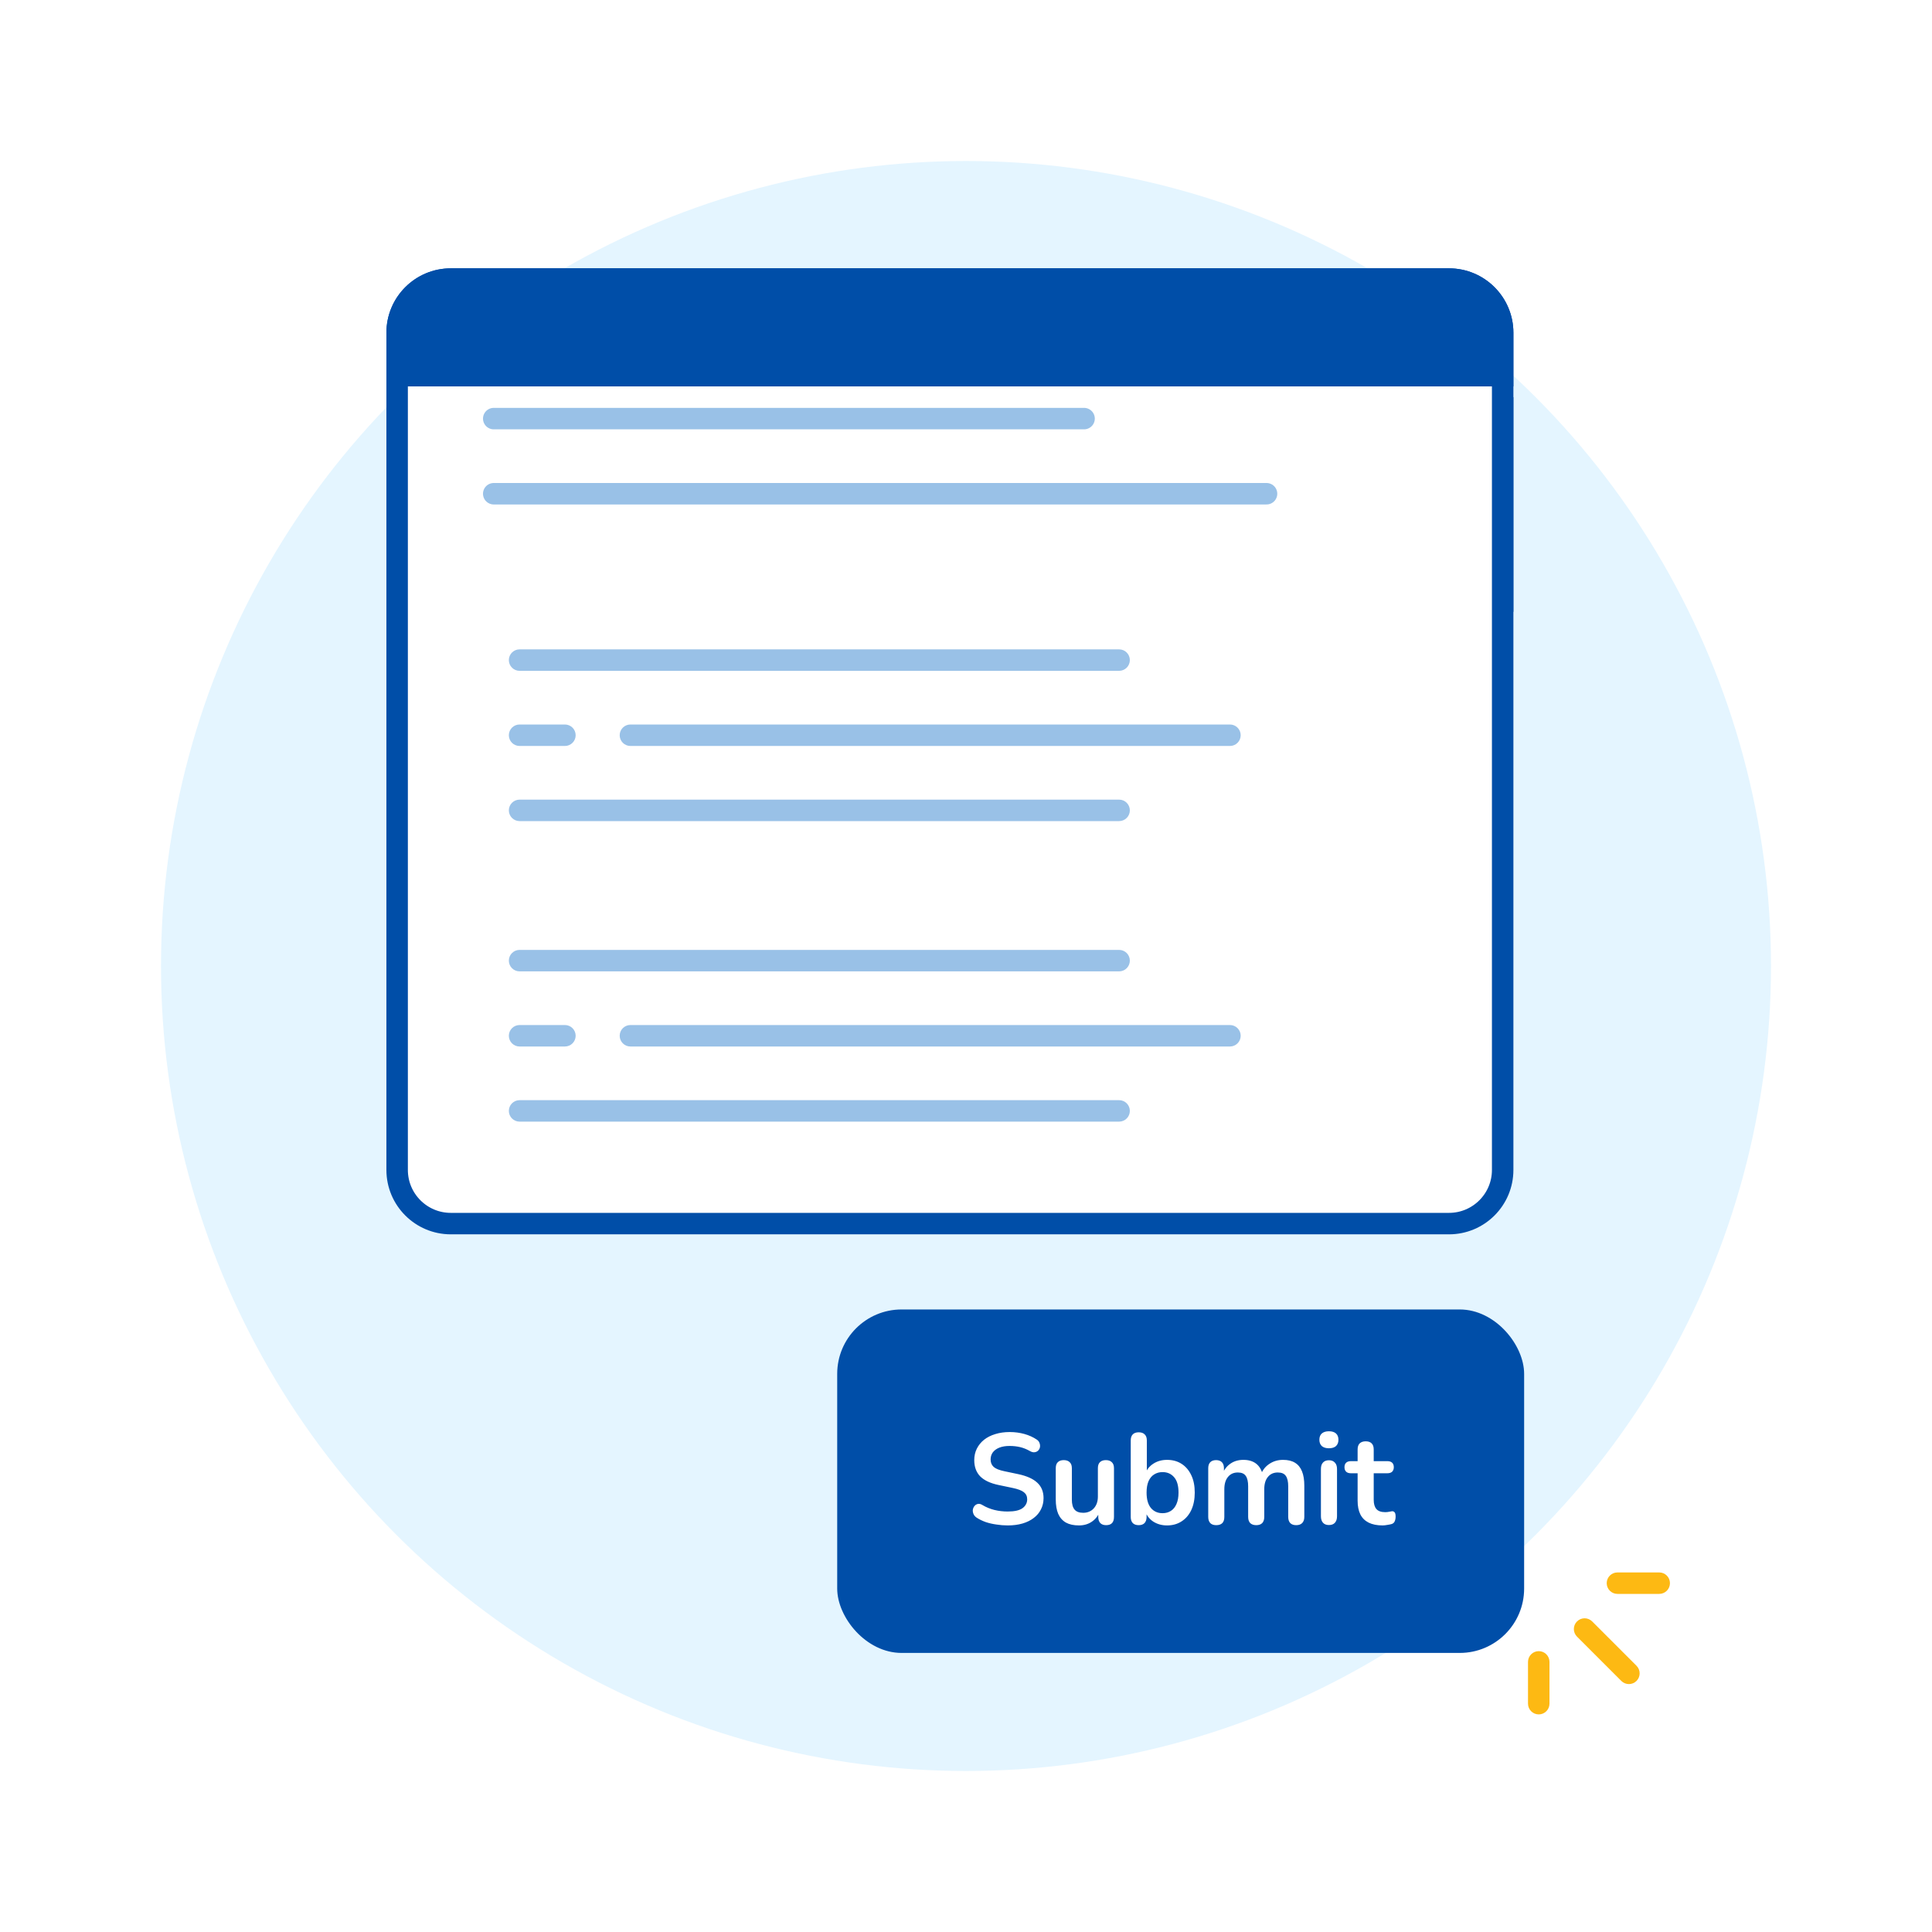
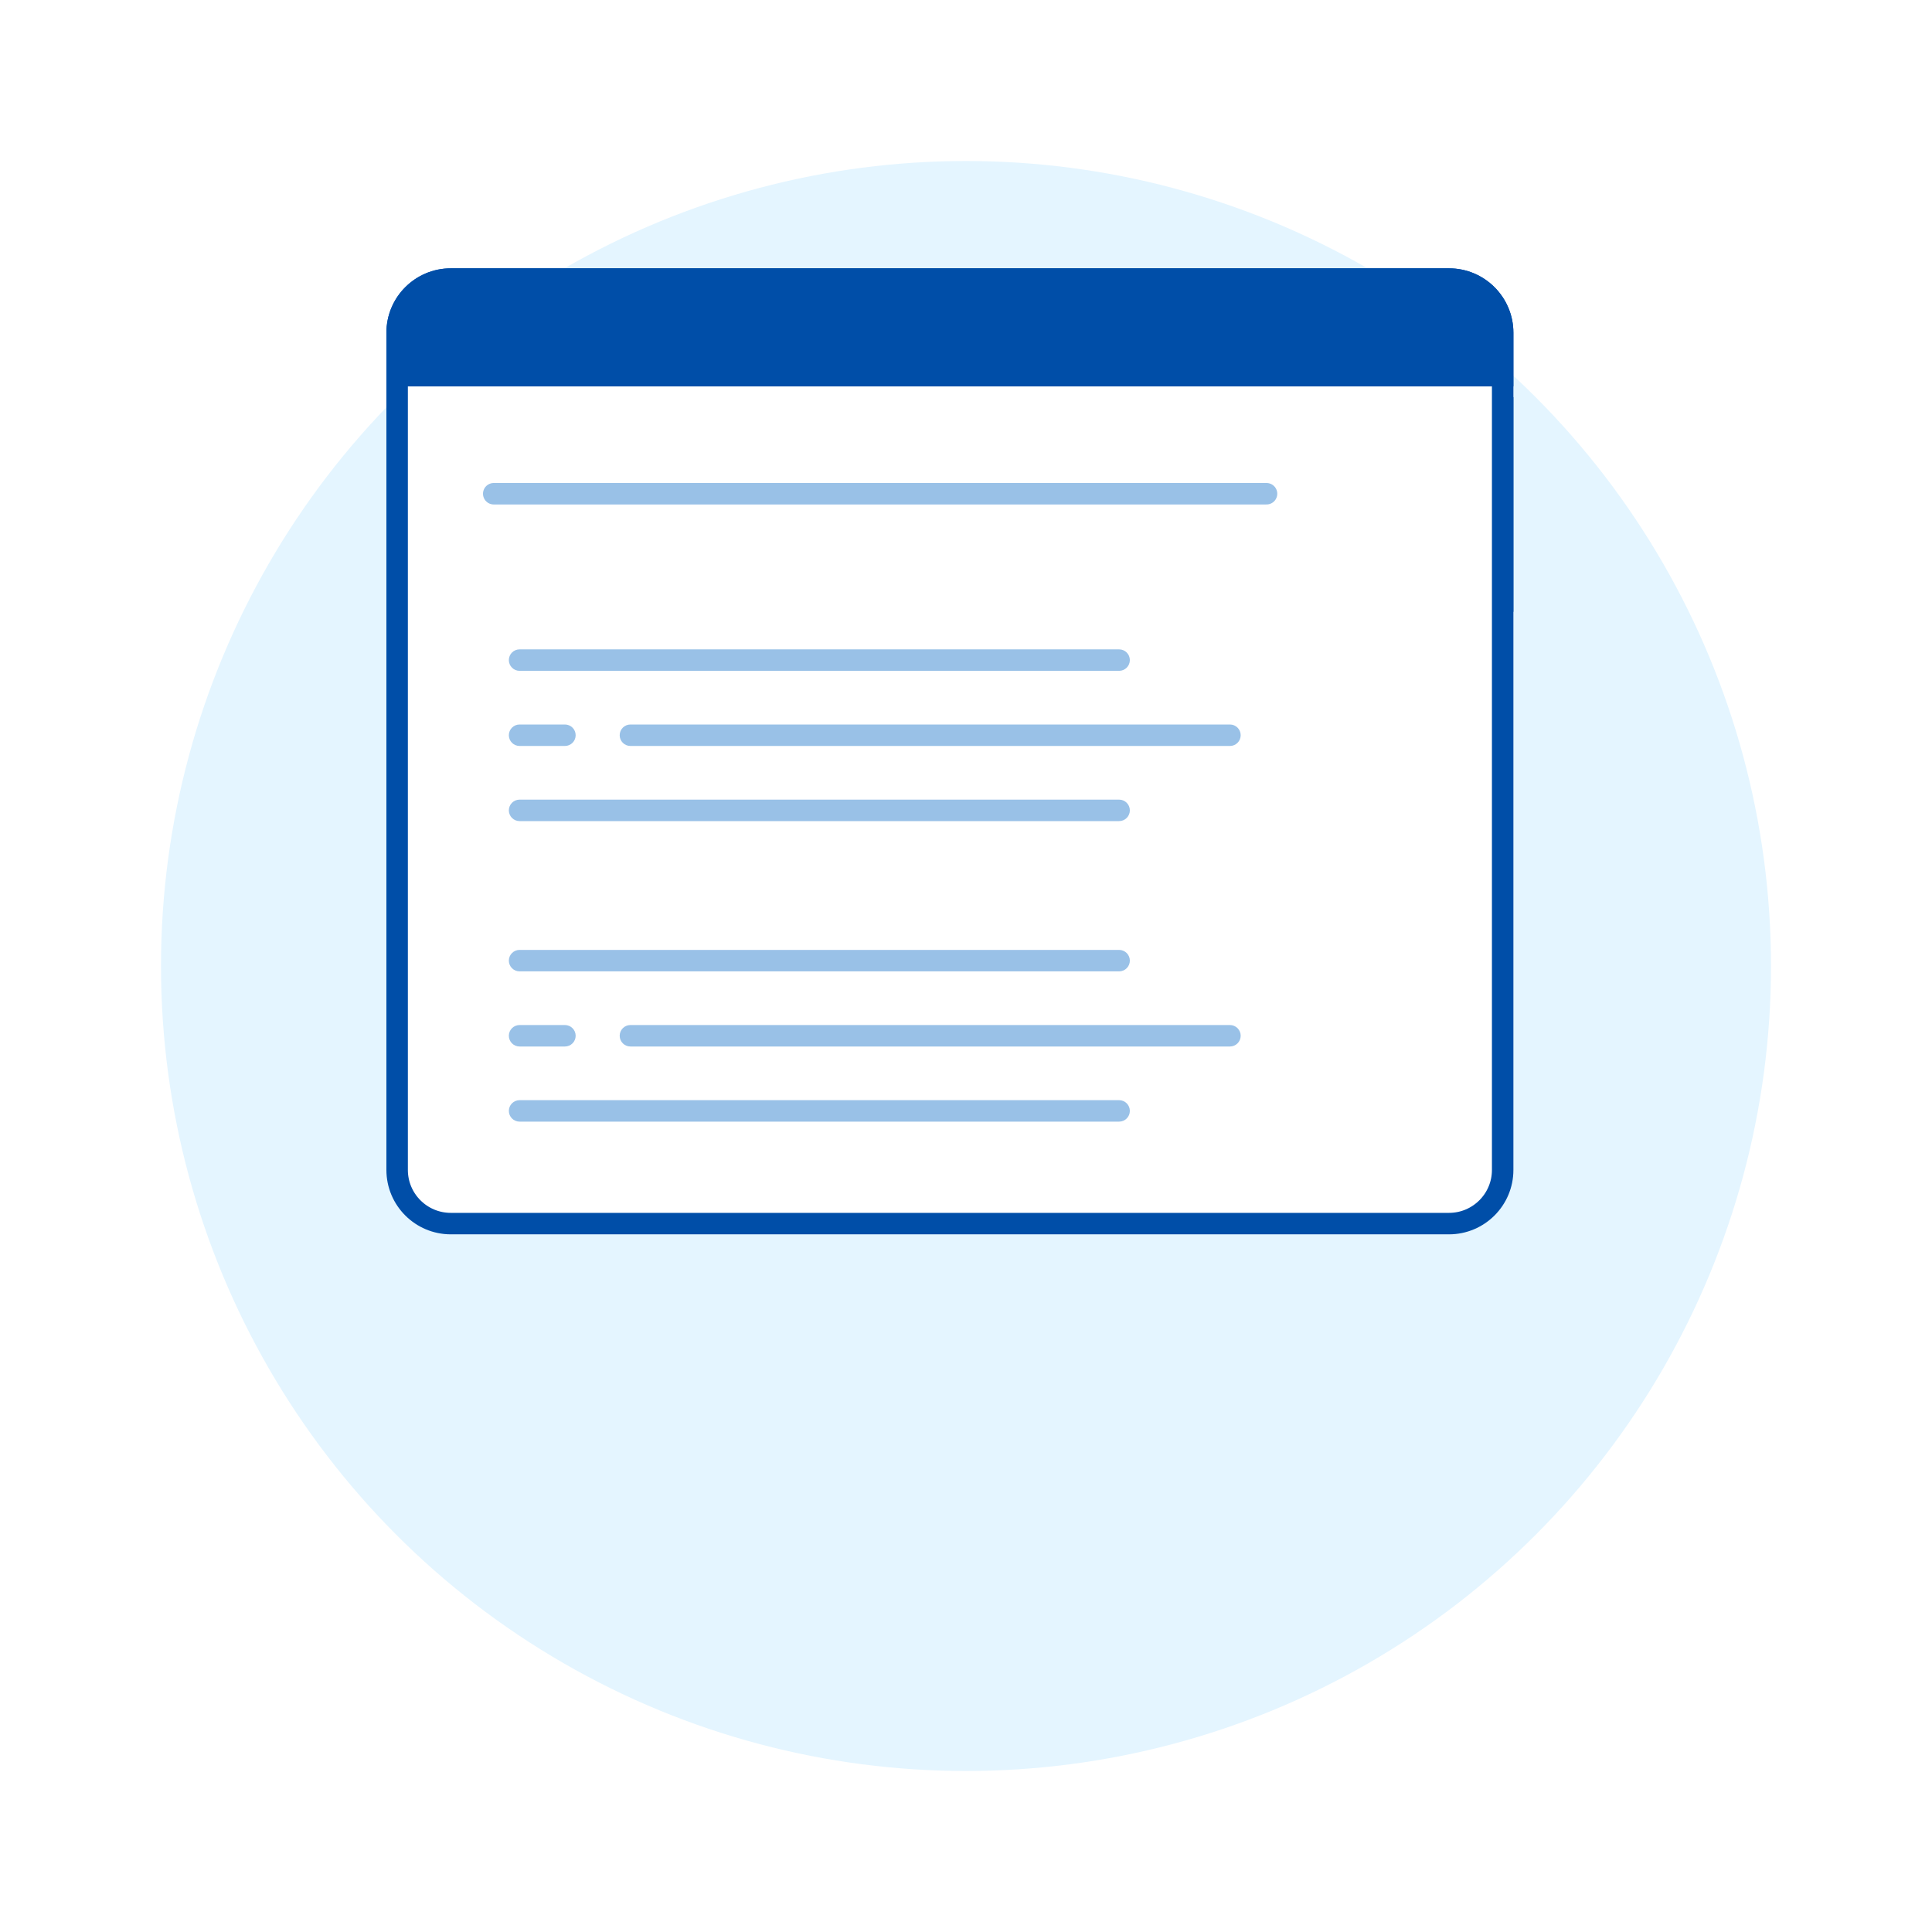
<svg xmlns="http://www.w3.org/2000/svg" width="180" height="180" viewBox="0 0 180 180" fill="none">
  <circle cx="90" cy="90" r="75" fill="#E4F5FF" />
  <g filter="url(#filter0_d_252_4245)">
-     <rect x="82" y="118" width="64" height="32" rx="6" fill="#004EA8" />
-     <path d="M97.889 138.12C97.537 138.12 97.185 138.092 96.833 138.036C96.481 137.988 96.149 137.912 95.837 137.808C95.525 137.696 95.245 137.56 94.997 137.4C94.853 137.304 94.753 137.188 94.697 137.052C94.641 136.916 94.621 136.784 94.637 136.656C94.661 136.52 94.713 136.404 94.793 136.308C94.881 136.204 94.989 136.14 95.117 136.116C95.245 136.092 95.385 136.128 95.537 136.224C95.889 136.432 96.261 136.584 96.653 136.68C97.045 136.776 97.457 136.824 97.889 136.824C98.521 136.824 98.981 136.72 99.269 136.512C99.557 136.296 99.701 136.02 99.701 135.684C99.701 135.404 99.597 135.184 99.389 135.024C99.189 134.864 98.841 134.732 98.345 134.628L97.025 134.352C96.265 134.192 95.697 133.924 95.321 133.548C94.953 133.164 94.769 132.66 94.769 132.036C94.769 131.644 94.849 131.288 95.009 130.968C95.169 130.648 95.393 130.372 95.681 130.14C95.977 129.908 96.325 129.732 96.725 129.612C97.133 129.484 97.581 129.42 98.069 129.42C98.549 129.42 99.005 129.48 99.437 129.6C99.869 129.72 100.257 129.896 100.601 130.128C100.729 130.216 100.813 130.324 100.853 130.452C100.901 130.58 100.913 130.708 100.889 130.836C100.865 130.956 100.809 131.06 100.721 131.148C100.633 131.236 100.521 131.288 100.385 131.304C100.257 131.32 100.109 131.28 99.941 131.184C99.645 131.016 99.345 130.896 99.041 130.824C98.737 130.752 98.409 130.716 98.057 130.716C97.689 130.716 97.373 130.768 97.109 130.872C96.845 130.976 96.641 131.124 96.497 131.316C96.361 131.5 96.293 131.72 96.293 131.976C96.293 132.264 96.389 132.496 96.581 132.672C96.773 132.84 97.101 132.972 97.565 133.068L98.873 133.344C99.665 133.512 100.253 133.776 100.637 134.136C101.029 134.496 101.225 134.976 101.225 135.576C101.225 135.96 101.145 136.308 100.985 136.62C100.833 136.932 100.609 137.2 100.313 137.424C100.025 137.648 99.677 137.82 99.269 137.94C98.861 138.06 98.401 138.12 97.889 138.12ZM104.523 138.12C104.035 138.12 103.631 138.032 103.311 137.856C102.991 137.672 102.751 137.4 102.591 137.04C102.439 136.68 102.363 136.232 102.363 135.696V132.792C102.363 132.536 102.427 132.348 102.555 132.228C102.683 132.1 102.867 132.036 103.107 132.036C103.347 132.036 103.531 132.1 103.659 132.228C103.795 132.348 103.863 132.536 103.863 132.792V135.72C103.863 136.136 103.947 136.444 104.115 136.644C104.283 136.844 104.551 136.944 104.919 136.944C105.319 136.944 105.647 136.808 105.903 136.536C106.159 136.256 106.287 135.888 106.287 135.432V132.792C106.287 132.536 106.351 132.348 106.479 132.228C106.607 132.1 106.791 132.036 107.031 132.036C107.271 132.036 107.455 132.1 107.583 132.228C107.719 132.348 107.787 132.536 107.787 132.792V137.328C107.787 137.84 107.543 138.096 107.055 138.096C106.823 138.096 106.643 138.032 106.515 137.904C106.387 137.768 106.323 137.576 106.323 137.328V136.416L106.491 136.776C106.323 137.208 106.067 137.54 105.723 137.772C105.387 138.004 104.987 138.12 104.523 138.12ZM112.732 138.12C112.236 138.12 111.8 137.996 111.424 137.748C111.056 137.5 110.812 137.168 110.692 136.752L110.824 136.452V137.328C110.824 137.576 110.76 137.768 110.632 137.904C110.504 138.032 110.324 138.096 110.092 138.096C109.852 138.096 109.668 138.032 109.54 137.904C109.412 137.768 109.348 137.576 109.348 137.328V130.2C109.348 129.952 109.412 129.764 109.54 129.636C109.668 129.508 109.852 129.444 110.092 129.444C110.332 129.444 110.516 129.508 110.644 129.636C110.78 129.764 110.848 129.952 110.848 130.2V133.32H110.704C110.832 132.928 111.08 132.612 111.448 132.372C111.816 132.132 112.244 132.012 112.732 132.012C113.252 132.012 113.704 132.136 114.088 132.384C114.472 132.632 114.772 132.984 114.988 133.44C115.204 133.888 115.312 134.428 115.312 135.06C115.312 135.684 115.204 136.228 114.988 136.692C114.772 137.148 114.468 137.5 114.076 137.748C113.692 137.996 113.244 138.12 112.732 138.12ZM112.312 136.98C112.608 136.98 112.868 136.908 113.092 136.764C113.316 136.62 113.488 136.408 113.608 136.128C113.736 135.84 113.8 135.484 113.8 135.06C113.8 134.42 113.664 133.944 113.392 133.632C113.12 133.312 112.76 133.152 112.312 133.152C112.016 133.152 111.756 133.224 111.532 133.368C111.308 133.504 111.132 133.716 111.004 134.004C110.884 134.284 110.824 134.636 110.824 135.06C110.824 135.692 110.96 136.172 111.232 136.5C111.504 136.82 111.864 136.98 112.312 136.98ZM117.312 138.096C117.072 138.096 116.888 138.032 116.76 137.904C116.632 137.768 116.568 137.576 116.568 137.328V132.792C116.568 132.544 116.632 132.356 116.76 132.228C116.888 132.1 117.068 132.036 117.3 132.036C117.532 132.036 117.712 132.1 117.84 132.228C117.968 132.356 118.032 132.544 118.032 132.792V133.668L117.9 133.308C118.06 132.908 118.308 132.592 118.644 132.36C118.98 132.128 119.38 132.012 119.844 132.012C120.316 132.012 120.704 132.124 121.008 132.348C121.312 132.572 121.524 132.916 121.644 133.38H121.476C121.636 132.956 121.9 132.624 122.268 132.384C122.636 132.136 123.06 132.012 123.54 132.012C123.988 132.012 124.356 132.1 124.644 132.276C124.94 132.452 125.16 132.72 125.304 133.08C125.448 133.432 125.52 133.88 125.52 134.424V137.328C125.52 137.576 125.452 137.768 125.316 137.904C125.188 138.032 125.004 138.096 124.764 138.096C124.524 138.096 124.34 138.032 124.212 137.904C124.084 137.768 124.02 137.576 124.02 137.328V134.484C124.02 134.036 123.944 133.708 123.792 133.5C123.648 133.292 123.4 133.188 123.048 133.188C122.656 133.188 122.348 133.328 122.124 133.608C121.9 133.88 121.788 134.26 121.788 134.748V137.328C121.788 137.576 121.724 137.768 121.596 137.904C121.468 138.032 121.284 138.096 121.044 138.096C120.804 138.096 120.616 138.032 120.48 137.904C120.352 137.768 120.288 137.576 120.288 137.328V134.484C120.288 134.036 120.212 133.708 120.06 133.5C119.916 133.292 119.672 133.188 119.328 133.188C118.936 133.188 118.628 133.328 118.404 133.608C118.18 133.88 118.068 134.26 118.068 134.748V137.328C118.068 137.84 117.816 138.096 117.312 138.096ZM127.811 138.084C127.571 138.084 127.387 138.012 127.259 137.868C127.131 137.724 127.067 137.524 127.067 137.268V132.864C127.067 132.6 127.131 132.4 127.259 132.264C127.387 132.12 127.571 132.048 127.811 132.048C128.051 132.048 128.235 132.12 128.363 132.264C128.499 132.4 128.567 132.6 128.567 132.864V137.268C128.567 137.524 128.503 137.724 128.375 137.868C128.247 138.012 128.059 138.084 127.811 138.084ZM127.811 130.932C127.531 130.932 127.311 130.864 127.151 130.728C126.999 130.584 126.923 130.388 126.923 130.14C126.923 129.884 126.999 129.688 127.151 129.552C127.311 129.416 127.531 129.348 127.811 129.348C128.099 129.348 128.319 129.416 128.471 129.552C128.623 129.688 128.699 129.884 128.699 130.14C128.699 130.388 128.623 130.584 128.471 130.728C128.319 130.864 128.099 130.932 127.811 130.932ZM132.814 138.12C132.294 138.12 131.858 138.032 131.506 137.856C131.162 137.68 130.906 137.424 130.738 137.088C130.57 136.744 130.486 136.32 130.486 135.816V133.26H129.862C129.67 133.26 129.522 133.212 129.418 133.116C129.314 133.012 129.262 132.872 129.262 132.696C129.262 132.512 129.314 132.372 129.418 132.276C129.522 132.18 129.67 132.132 129.862 132.132H130.486V131.04C130.486 130.792 130.55 130.604 130.678 130.476C130.814 130.348 131.002 130.284 131.242 130.284C131.482 130.284 131.666 130.348 131.794 130.476C131.922 130.604 131.986 130.792 131.986 131.04V132.132H133.258C133.45 132.132 133.598 132.18 133.702 132.276C133.806 132.372 133.858 132.512 133.858 132.696C133.858 132.872 133.806 133.012 133.702 133.116C133.598 133.212 133.45 133.26 133.258 133.26H131.986V135.732C131.986 136.116 132.07 136.404 132.238 136.596C132.406 136.788 132.678 136.884 133.054 136.884C133.19 136.884 133.31 136.872 133.414 136.848C133.518 136.824 133.61 136.808 133.69 136.8C133.786 136.792 133.866 136.824 133.93 136.896C133.994 136.96 134.026 137.096 134.026 137.304C134.026 137.464 133.998 137.608 133.942 137.736C133.894 137.856 133.802 137.94 133.666 137.988C133.562 138.02 133.426 138.048 133.258 138.072C133.09 138.104 132.942 138.12 132.814 138.12Z" fill="white" />
-   </g>
-   <path fill-rule="evenodd" clip-rule="evenodd" d="M149.693 147.5C149.693 146.948 150.141 146.5 150.693 146.5L154.586 146.5C155.139 146.5 155.586 146.948 155.586 147.5C155.586 148.053 155.139 148.5 154.586 148.5L150.693 148.5C150.141 148.5 149.693 148.053 149.693 147.5ZM146.925 151.066C147.316 150.675 147.949 150.675 148.34 151.066L152.469 155.195C152.86 155.586 152.86 156.219 152.469 156.61C152.078 157 151.445 157 151.055 156.61L146.925 152.48C146.535 152.09 146.535 151.456 146.925 151.066ZM144.361 154.833C144.361 154.281 143.913 153.833 143.361 153.833C142.809 153.833 142.361 154.281 142.361 154.833L142.361 158.727C142.361 159.279 142.809 159.727 143.361 159.727C143.913 159.727 144.361 159.279 144.361 158.727L144.361 154.833Z" fill="#FDB913" />
+     </g>
  <g filter="url(#filter1_d_252_4245)">
    <rect x="41" y="34" width="103" height="18" fill="white" stroke="#004EA8" stroke-width="2" />
    <path d="M41 27C41 24.239 43.239 22 46 22H139C141.761 22 144 24.239 144 27V54V82.5V105C144 107.761 141.761 110 139 110H46C43.239 110 41 107.761 41 105V82.5V54V27Z" fill="white" stroke="#004EA8" stroke-width="2" />
    <path d="M41 27C41 24.239 43.239 22 46 22H139C141.761 22 144 24.239 144 27V31H41V27Z" fill="#004EA8" stroke="#004EA8" stroke-width="2" />
  </g>
-   <path d="M46 39H101" stroke="#99C1E7" stroke-width="2" stroke-linecap="round" />
  <path d="M46 46H118" stroke="#99C1E7" stroke-width="2" stroke-linecap="round" />
  <path fill-rule="evenodd" clip-rule="evenodd" d="M48.408 60.5C47.856 60.5 47.408 60.948 47.408 61.5C47.408 62.052 47.856 62.5 48.408 62.5H104.265C104.818 62.5 105.265 62.052 105.265 61.5C105.265 60.948 104.818 60.5 104.265 60.5H48.408ZM48.408 74.5C47.856 74.5 47.408 74.948 47.408 75.5C47.408 76.052 47.856 76.5 48.408 76.5H104.265C104.818 76.5 105.265 76.052 105.265 75.5C105.265 74.948 104.818 74.5 104.265 74.5H48.408ZM57.735 68.5C57.735 67.948 58.182 67.5 58.735 67.5H114.592C115.144 67.5 115.592 67.948 115.592 68.5C115.592 69.052 115.144 69.5 114.592 69.5H58.735C58.182 69.5 57.735 69.052 57.735 68.5ZM48.408 67.5C47.856 67.5 47.408 67.948 47.408 68.5C47.408 69.052 47.856 69.5 48.408 69.5H52.633C53.185 69.5 53.633 69.052 53.633 68.5C53.633 67.948 53.185 67.5 52.633 67.5H48.408Z" fill="#99C1E7" />
  <path fill-rule="evenodd" clip-rule="evenodd" d="M48.408 88.5C47.856 88.5 47.408 88.948 47.408 89.5C47.408 90.052 47.856 90.5 48.408 90.5H104.265C104.818 90.5 105.265 90.052 105.265 89.5C105.265 88.948 104.818 88.5 104.265 88.5H48.408ZM48.408 102.5C47.856 102.5 47.408 102.948 47.408 103.5C47.408 104.052 47.856 104.5 48.408 104.5H104.265C104.818 104.5 105.265 104.052 105.265 103.5C105.265 102.948 104.818 102.5 104.265 102.5H48.408ZM57.735 96.5C57.735 95.948 58.182 95.5 58.735 95.5H114.592C115.144 95.5 115.592 95.948 115.592 96.5C115.592 97.052 115.144 97.5 114.592 97.5H58.735C58.182 97.5 57.735 97.052 57.735 96.5ZM48.408 95.5C47.856 95.5 47.408 95.948 47.408 96.5C47.408 97.052 47.856 97.5 48.408 97.5H52.633C53.185 97.5 53.633 97.052 53.633 96.5C53.633 95.948 53.185 95.5 52.633 95.5H48.408Z" fill="#99C1E7" />
  <defs>
    <filter id="filter0_d_252_4245" x="78" y="118" width="68" height="40" filterUnits="userSpaceOnUse" color-interpolation-filters="sRGB">
      <feFlood flood-opacity="0" result="BackgroundImageFix" />
      <feColorMatrix in="SourceAlpha" type="matrix" values="0 0 0 0 0 0 0 0 0 0 0 0 0 0 0 0 0 0 127 0" result="hardAlpha" />
      <feOffset dx="-4" dy="4" />
      <feComposite in2="hardAlpha" operator="out" />
      <feColorMatrix type="matrix" values="0 0 0 0 0.6 0 0 0 0 0.757 0 0 0 0 0.906 0 0 0 0.5 0" />
      <feBlend mode="normal" in2="BackgroundImageFix" result="effect1_dropShadow_252_4245" />
      <feBlend mode="normal" in="SourceGraphic" in2="effect1_dropShadow_252_4245" result="shape" />
    </filter>
    <filter id="filter1_d_252_4245" x="36" y="21" width="109" height="94" filterUnits="userSpaceOnUse" color-interpolation-filters="sRGB">
      <feFlood flood-opacity="0" result="BackgroundImageFix" />
      <feColorMatrix in="SourceAlpha" type="matrix" values="0 0 0 0 0 0 0 0 0 0 0 0 0 0 0 0 0 0 127 0" result="hardAlpha" />
      <feOffset dx="-4" dy="4" />
      <feComposite in2="hardAlpha" operator="out" />
      <feColorMatrix type="matrix" values="0 0 0 0 0.6 0 0 0 0 0.757 0 0 0 0 0.906 0 0 0 0.5 0" />
      <feBlend mode="normal" in2="BackgroundImageFix" result="effect1_dropShadow_252_4245" />
      <feBlend mode="normal" in="SourceGraphic" in2="effect1_dropShadow_252_4245" result="shape" />
    </filter>
  </defs>
</svg>